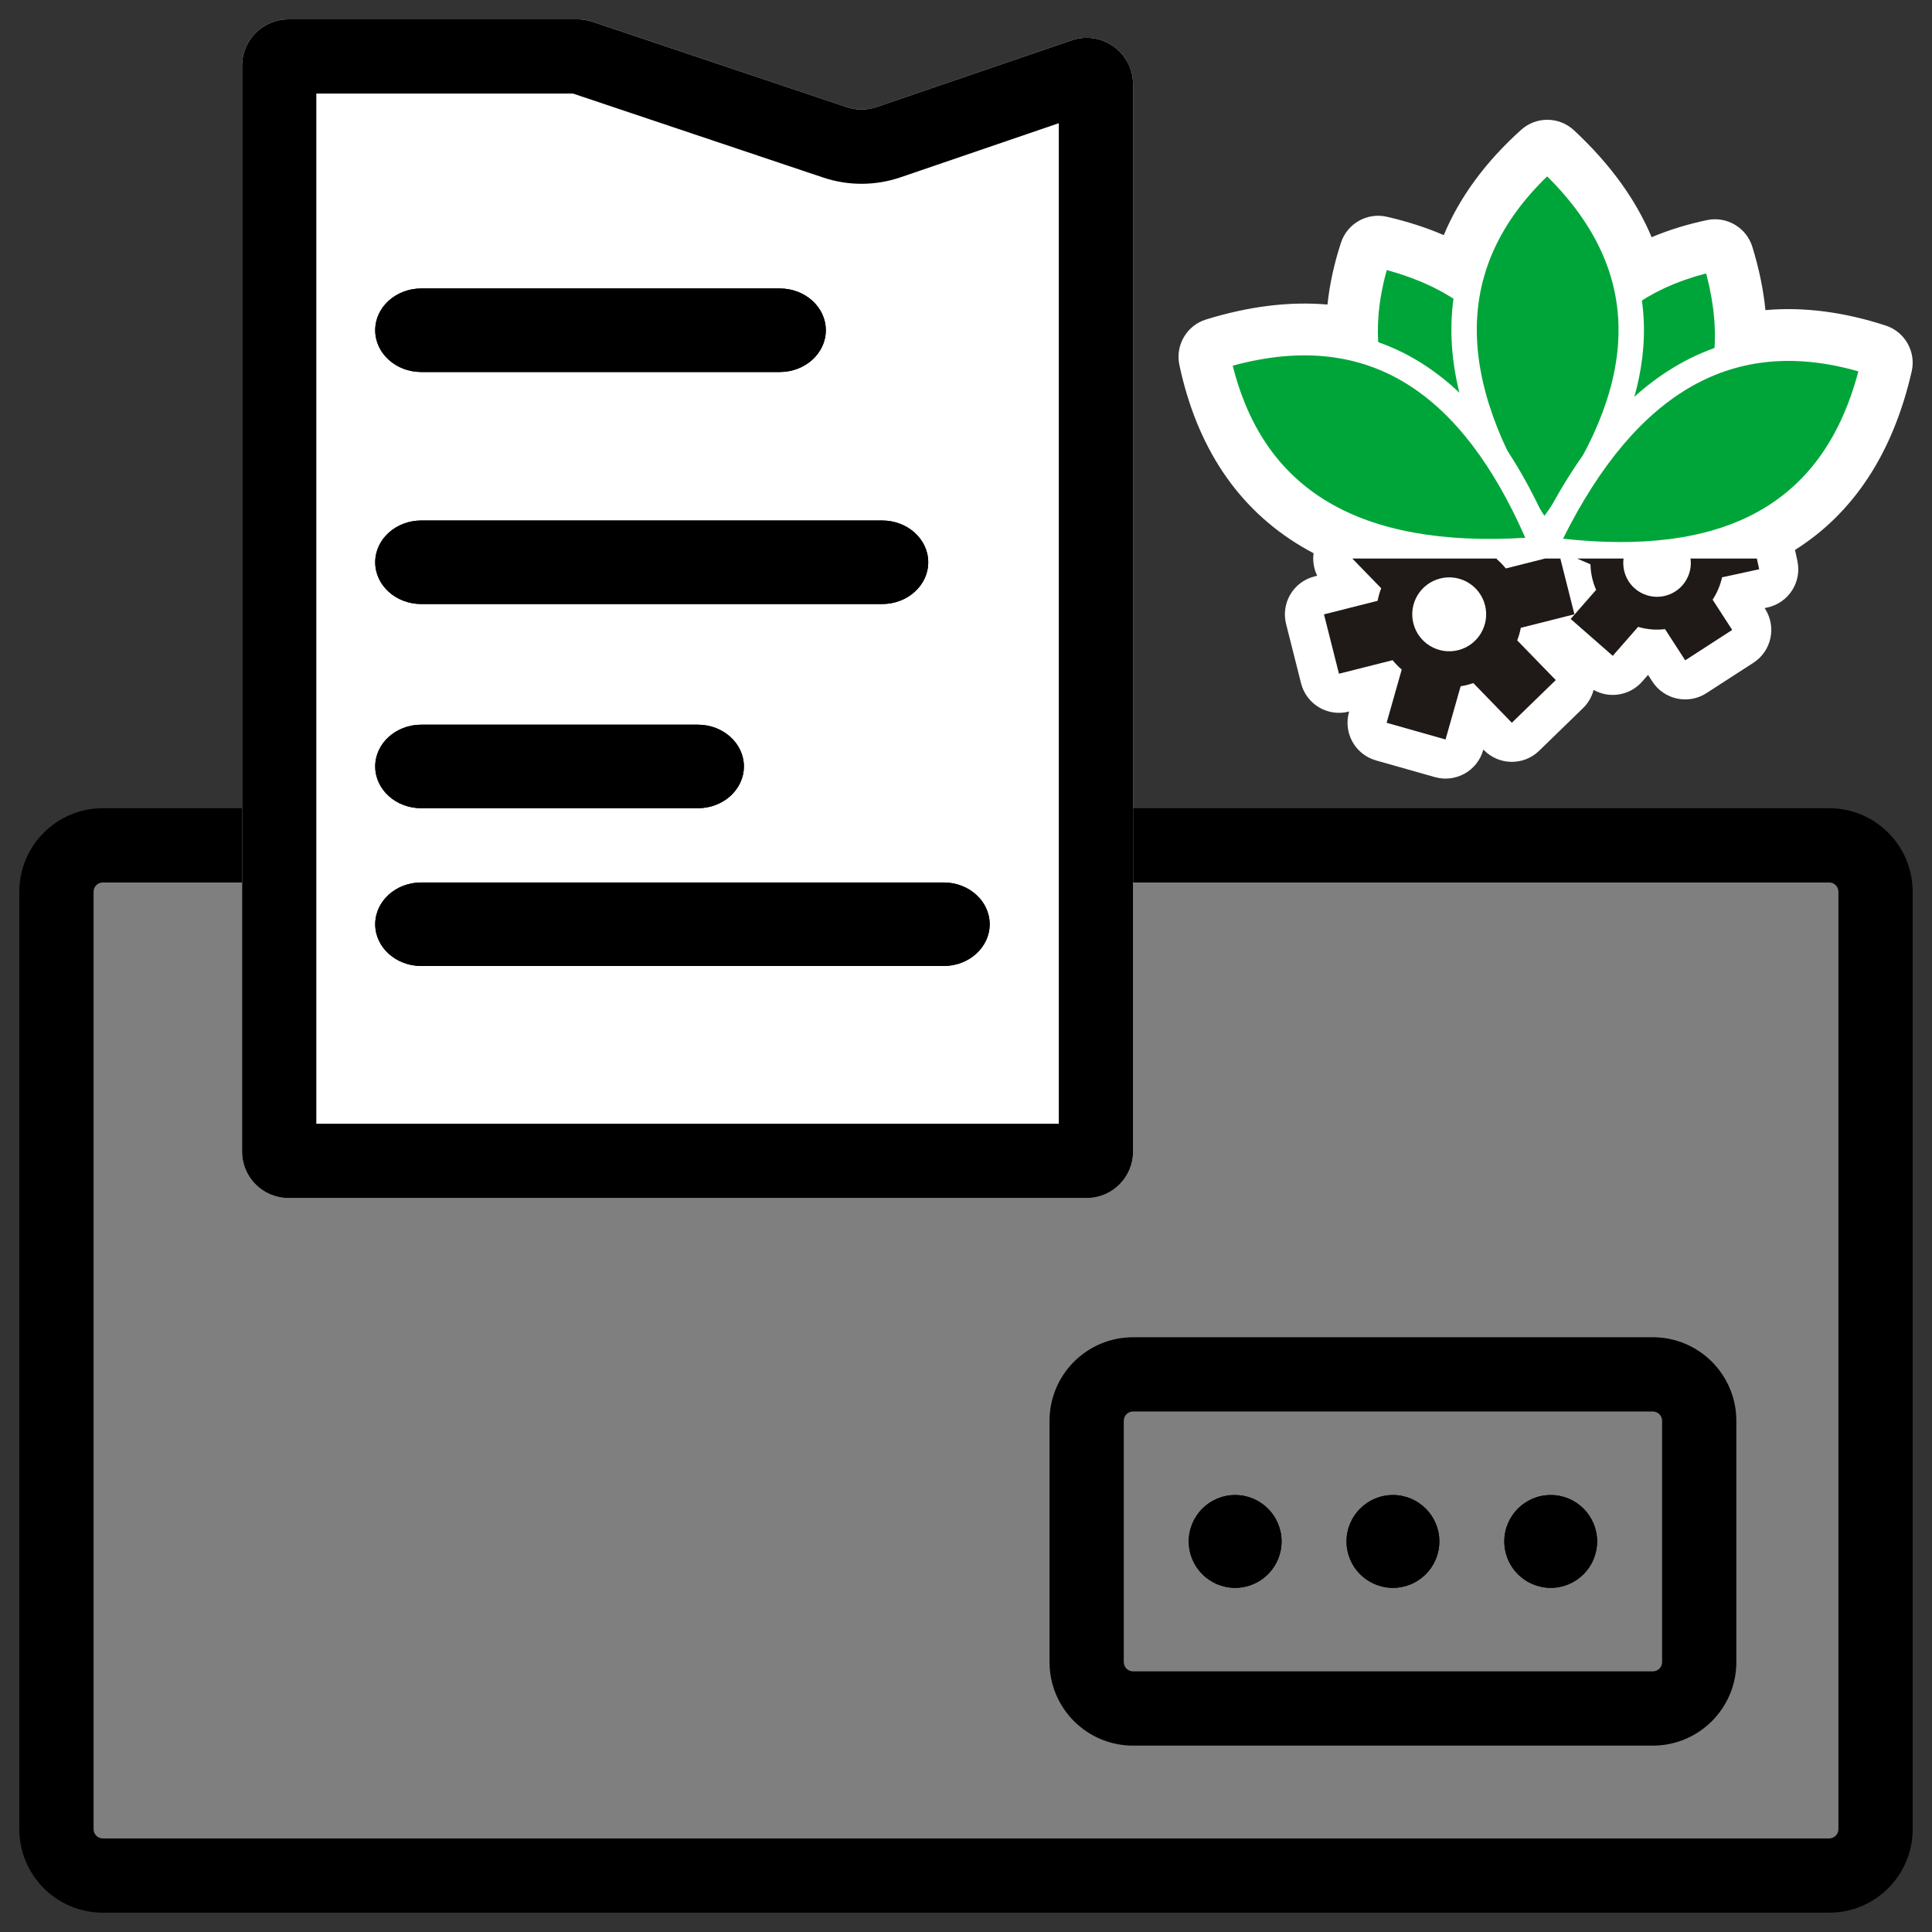
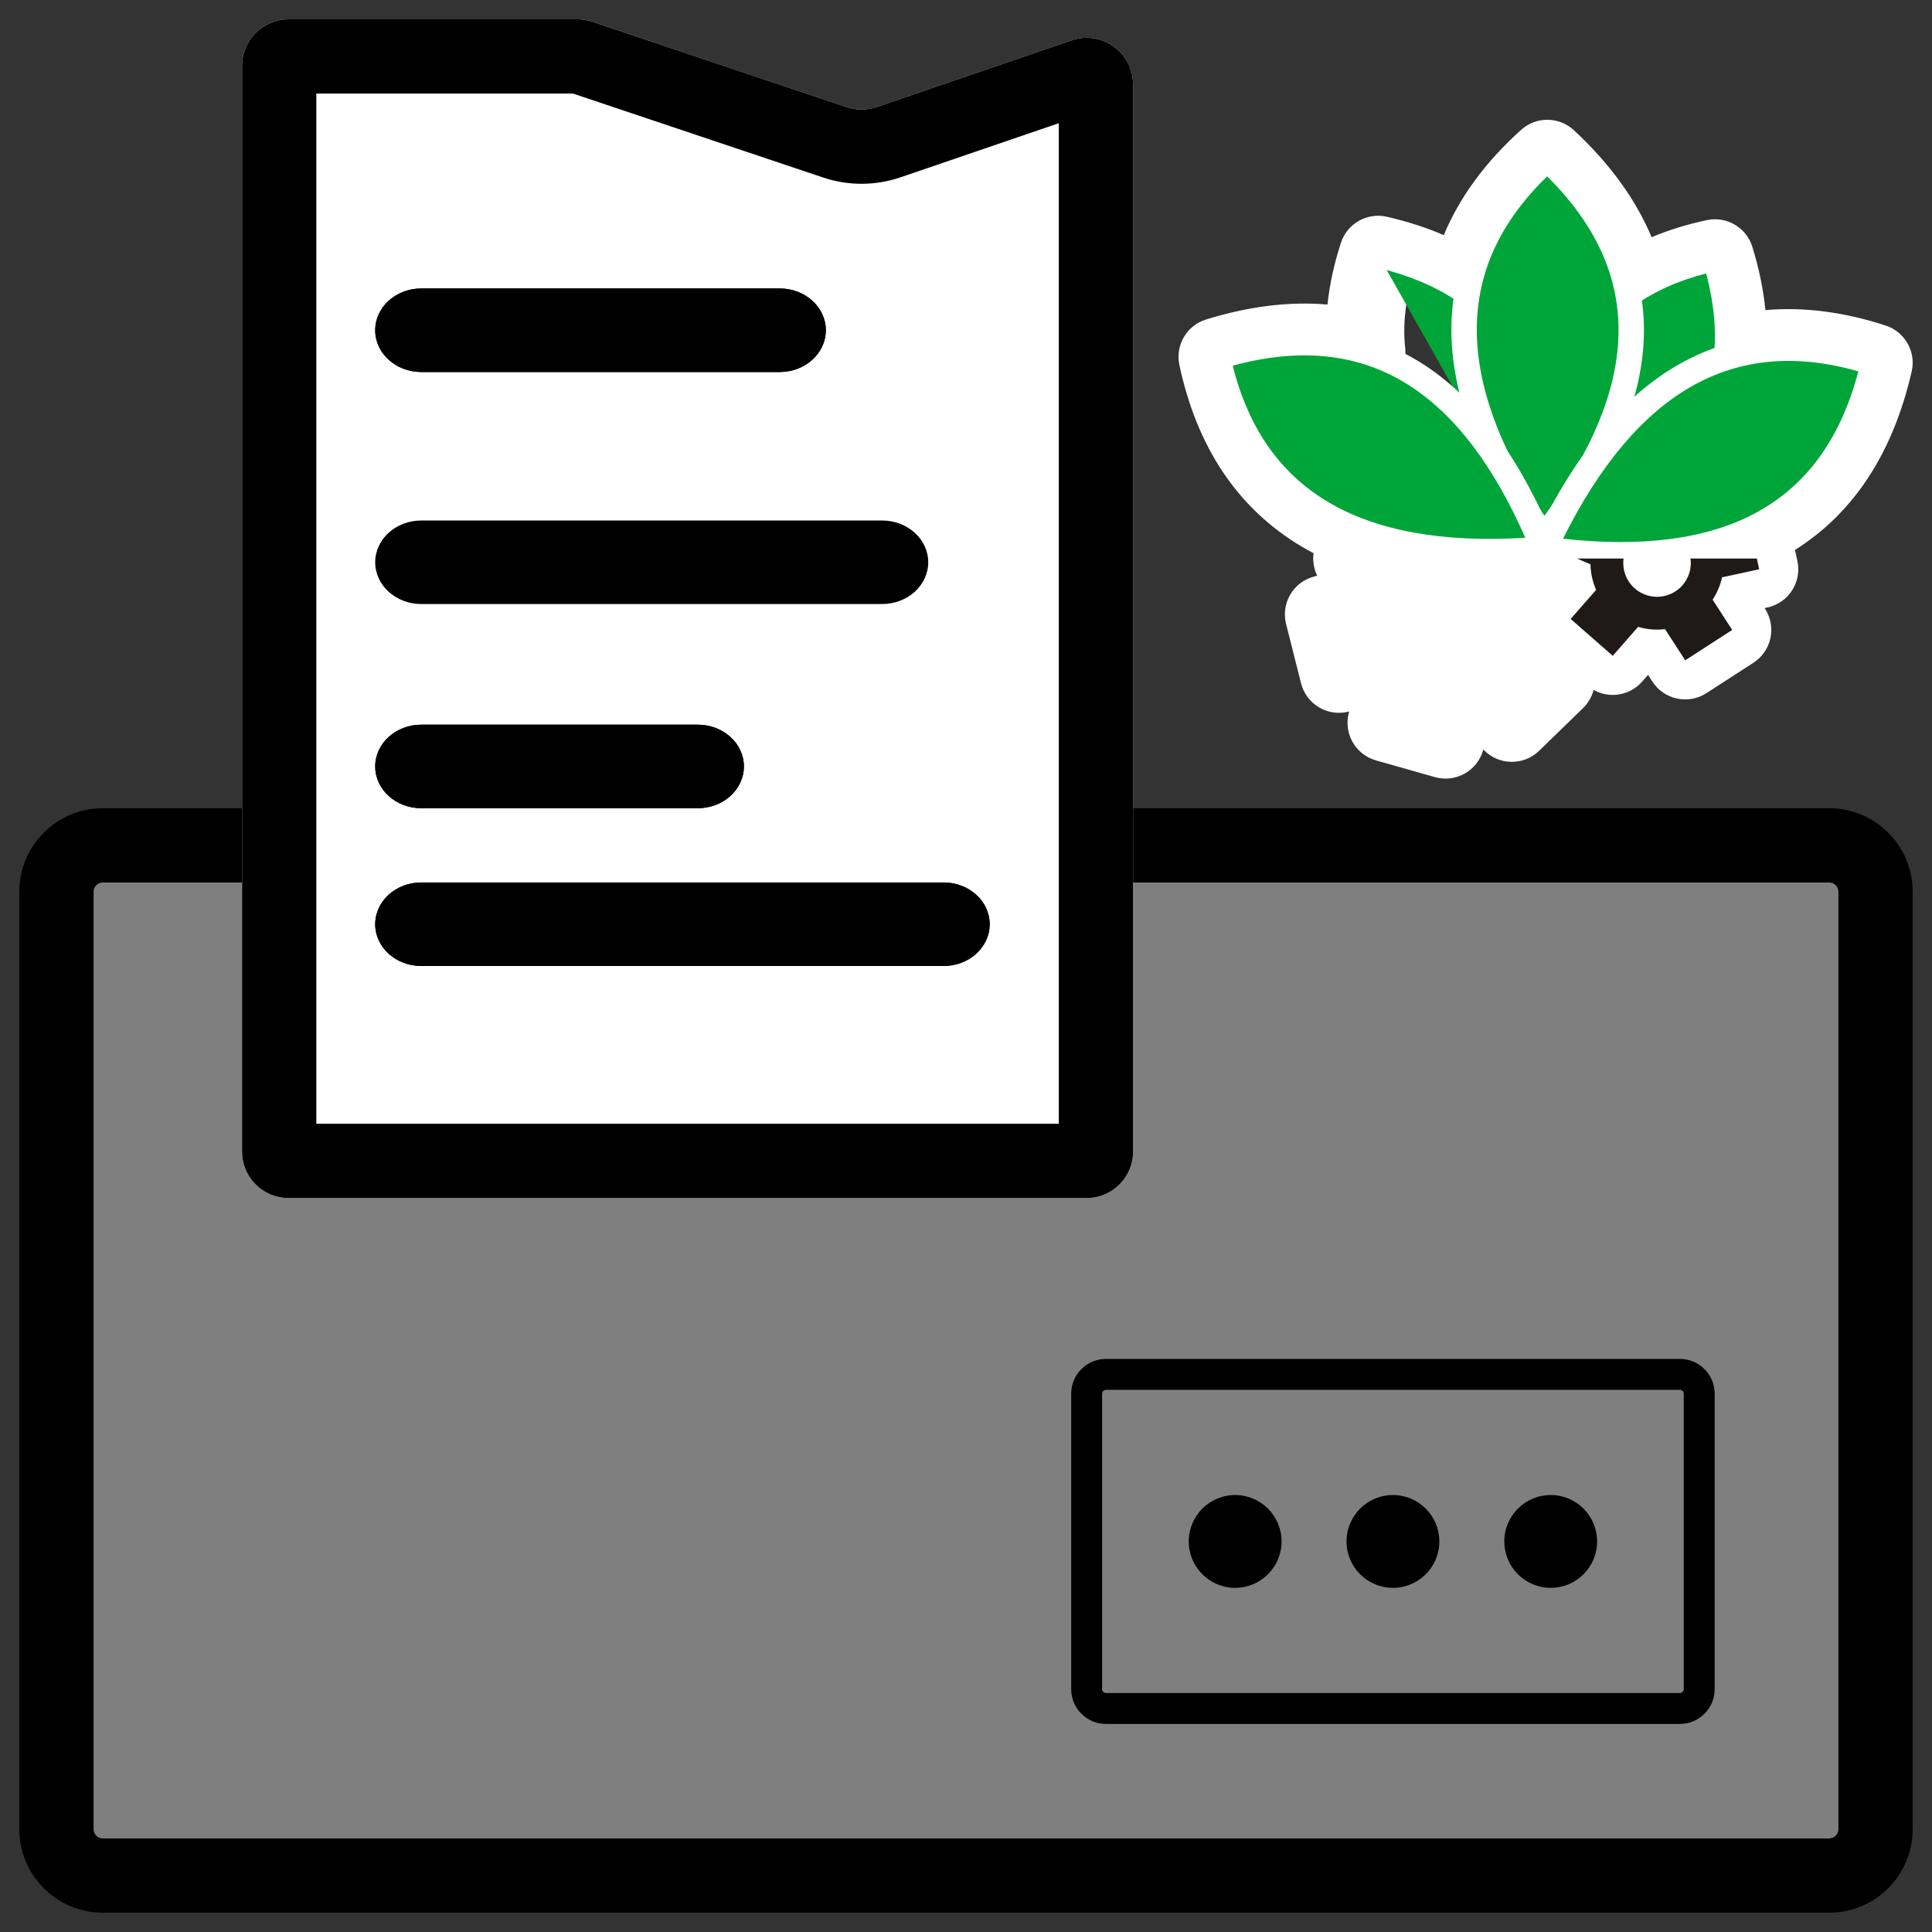
<svg xmlns="http://www.w3.org/2000/svg" width="500" height="500" viewBox="0 0 500 500" fill="none">
  <rect x="0" y="0" width="500" height="500" fill="#333333" stroke="none" />
  <path d="M14.608 230.785C14.608 224.152 19.985 218.775 26.618 218.775H473.382C480.015 218.775 485.392 224.152 485.392 230.785V473.383C485.392 480.016 480.015 485.393 473.382 485.393H26.618C19.985 485.393 14.608 480.016 14.608 473.383V230.785Z" fill="#7F7F7F" />
  <path fill-rule="evenodd" clip-rule="evenodd" d="M5 230.784C5 218.845 14.679 209.166 26.618 209.166H473.382C485.321 209.166 495 218.845 495 230.784V473.382C495 485.321 485.321 494.999 473.382 494.999H26.618C14.678 494.999 5 485.321 5 473.382V230.784ZM26.618 228.382C25.291 228.382 24.216 229.457 24.216 230.784V473.382C24.216 474.708 25.291 475.784 26.618 475.784H473.382C474.709 475.784 475.784 474.708 475.784 473.382V230.784C475.784 229.457 474.709 228.382 473.382 228.382H26.618Z" fill="black" />
  <path fill-rule="evenodd" clip-rule="evenodd" d="M286.226 351.687C281.255 351.687 277.226 355.716 277.226 360.687V437.157C277.226 442.128 281.255 446.157 286.226 446.157H434.755C439.725 446.157 443.755 442.128 443.755 437.157V360.687C443.755 355.716 439.725 351.687 434.755 351.687H286.226ZM285.226 360.687C285.226 360.134 285.673 359.687 286.226 359.687H434.755C435.307 359.687 435.755 360.134 435.755 360.687V437.157C435.755 437.709 435.307 438.157 434.755 438.157H286.226C285.673 438.157 285.226 437.709 285.226 437.157V360.687ZM319.657 410.932C326.29 410.932 331.667 405.555 331.667 398.922C331.667 392.29 326.29 386.913 319.657 386.913C313.024 386.913 307.647 392.29 307.647 398.922C307.647 405.555 313.024 410.932 319.657 410.932ZM413.333 398.922C413.333 405.555 407.956 410.932 401.323 410.932C394.691 410.932 389.314 405.555 389.314 398.922C389.314 392.289 394.691 386.912 401.323 386.912C407.956 386.912 413.333 392.289 413.333 398.922ZM360.49 410.932C367.123 410.932 372.5 405.555 372.5 398.922C372.5 392.289 367.123 386.912 360.49 386.912C353.857 386.912 348.48 392.289 348.48 398.922C348.48 405.555 353.857 410.932 360.49 410.932Z" fill="black" />
-   <path fill-rule="evenodd" clip-rule="evenodd" d="M293.235 346.079C281.296 346.079 271.618 355.758 271.618 367.697V430.148C271.618 442.087 281.296 451.765 293.235 451.765H427.745C439.684 451.765 449.363 442.087 449.363 430.148V367.697C449.363 355.758 439.684 346.079 427.745 346.079H293.235ZM290.833 367.697C290.833 366.37 291.909 365.295 293.235 365.295H427.745C429.072 365.295 430.147 366.37 430.147 367.697V430.148C430.147 431.474 429.072 432.55 427.745 432.55H293.235C291.909 432.55 290.833 431.474 290.833 430.148V367.697ZM319.657 410.932C326.29 410.932 331.667 405.555 331.667 398.922C331.667 392.289 326.29 386.912 319.657 386.912C313.024 386.912 307.647 392.289 307.647 398.922C307.647 405.555 313.024 410.932 319.657 410.932ZM413.333 398.922C413.333 405.555 407.956 410.932 401.324 410.932C394.691 410.932 389.314 405.555 389.314 398.922C389.314 392.289 394.691 386.912 401.324 386.912C407.956 386.912 413.333 392.289 413.333 398.922ZM360.49 410.932C367.123 410.932 372.5 405.555 372.5 398.922C372.5 392.289 367.123 386.912 360.49 386.912C353.857 386.912 348.48 392.289 348.48 398.922C348.48 405.555 353.857 410.932 360.49 410.932Z" fill="black" />
  <path d="M62.647 17.01C62.647 10.377 68.024 5 74.657 5H149.475C150.774 5 152.065 5.211 153.297 5.624L219.141 27.725C221.643 28.565 224.352 28.557 226.849 27.703L277.339 10.436C285.133 7.771 293.235 13.563 293.235 21.8V298.039C293.235 304.672 287.858 310.049 281.225 310.049H74.657C68.024 310.049 62.647 304.672 62.647 298.039V17.01Z" fill="white" />
  <path fill-rule="evenodd" clip-rule="evenodd" d="M274.02 31.88L233.067 45.885C226.574 48.105 219.531 48.125 213.027 45.942L148.298 24.216H81.863V290.833H274.02V31.88ZM74.657 5C68.024 5 62.647 10.377 62.647 17.01V298.039C62.647 304.672 68.024 310.049 74.657 310.049H281.225C287.858 310.049 293.235 304.672 293.235 298.039V21.8C293.235 13.563 285.133 7.771 277.339 10.436L226.849 27.703C224.352 28.557 221.643 28.565 219.141 27.725L153.297 5.624C152.065 5.211 150.774 5 149.475 5H74.657Z" fill="black" />
  <path d="M97.102 239.191C97.102 233.221 102.442 228.382 109.029 228.382H244.202C250.789 228.382 256.129 233.221 256.129 239.191C256.129 245.16 250.789 249.999 244.202 249.999H109.029C102.442 249.999 97.102 245.16 97.102 239.191Z" fill="black" />
  <path d="M97.102 239.191C97.102 233.221 102.442 228.382 109.029 228.382H244.202C250.789 228.382 256.129 233.221 256.129 239.191C256.129 245.16 250.789 249.999 244.202 249.999H109.029C102.442 249.999 97.102 245.16 97.102 239.191Z" fill="black" />
  <path d="M97.102 198.357C97.102 192.388 102.442 187.548 109.029 187.548H180.591C187.178 187.548 192.518 192.388 192.518 198.357C192.518 204.327 187.178 209.166 180.591 209.166H109.029C102.442 209.166 97.102 204.327 97.102 198.357Z" fill="black" />
  <path d="M97.102 198.357C97.102 192.388 102.442 187.548 109.029 187.548H180.591C187.178 187.548 192.518 192.388 192.518 198.357C192.518 204.327 187.178 209.166 180.591 209.166H109.029C102.442 209.166 97.102 204.327 97.102 198.357Z" fill="black" />
  <path d="M97.102 85.465C97.102 79.496 102.442 74.656 109.029 74.656H201.795C208.382 74.656 213.722 79.496 213.722 85.465C213.722 91.435 208.382 96.274 201.795 96.274H109.029C102.442 96.274 97.102 91.435 97.102 85.465Z" fill="black" />
  <path d="M97.102 85.465C97.102 79.496 102.442 74.656 109.029 74.656H201.795C208.382 74.656 213.722 79.496 213.722 85.465C213.722 91.435 208.382 96.274 201.795 96.274H109.029C102.442 96.274 97.102 91.435 97.102 85.465Z" fill="black" />
  <path d="M97.102 145.514C97.102 139.545 102.442 134.705 109.029 134.705H228.299C234.886 134.705 240.226 139.545 240.226 145.514C240.226 151.484 234.886 156.323 228.299 156.323H109.029C102.442 156.323 97.102 151.484 97.102 145.514Z" fill="black" />
-   <path d="M97.102 145.514C97.102 139.545 102.442 134.705 109.029 134.705H228.299C234.886 134.705 240.226 139.545 240.226 145.514C240.226 151.484 234.886 156.323 228.299 156.323H109.029C102.442 156.323 97.102 151.484 97.102 145.514Z" fill="black" />
  <path fill-rule="evenodd" clip-rule="evenodd" d="M393.669 33.599C397.564 30.092 403.492 30.14 407.331 33.708C416.553 42.282 423.302 51.515 427.439 61.388C431.904 59.507 436.68 58.043 441.734 56.968C446.862 55.879 451.972 58.884 453.512 63.894C455.233 69.493 456.368 74.951 456.89 80.259C466.91 79.363 477.327 80.776 488.006 84.248C492.991 85.868 495.914 91.025 494.742 96.134C489.914 117.195 479.78 132.724 464.544 142.326C464.549 142.35 464.554 142.374 464.56 142.398L465.163 145.171C465.733 147.794 465.238 150.536 463.787 152.794C462.336 155.051 460.048 156.64 457.425 157.211L456.684 157.372L456.786 157.53C459.821 162.223 458.477 168.488 453.783 171.523L441.624 179.386C436.931 182.421 430.667 181.077 427.631 176.384L426.513 174.655L424.989 176.394C421.779 180.059 416.509 180.85 412.425 178.554C411.963 180.331 411.021 181.964 409.682 183.264L398.315 194.306C394.306 198.2 387.899 198.107 384.005 194.098L383.886 193.976L383.84 194.14C382.315 199.517 376.72 202.64 371.343 201.115L356.096 196.792C353.514 196.059 351.328 194.331 350.02 191.988C348.712 189.644 348.389 186.877 349.121 184.294L349.167 184.132L349.004 184.174C346.401 184.831 343.644 184.427 341.34 183.052C339.035 181.676 337.371 179.441 336.714 176.839L332.834 161.473C332.177 158.871 332.581 156.114 333.956 153.809C335.332 151.504 337.567 149.841 340.169 149.184L340.891 149.001C340.009 147.199 339.679 145.168 339.953 143.172C338.962 142.651 337.987 142.108 337.029 141.543C320.104 131.558 309.673 115.397 305.222 94.448C304.133 89.322 307.138 84.212 312.148 82.672C323.189 79.277 333.677 77.96 343.549 78.817C344.103 73.558 345.282 68.224 347.033 62.834C348.653 57.849 353.811 54.927 358.92 56.098C364.186 57.306 369.1 58.885 373.645 60.85C377.828 50.83 384.619 41.747 393.669 33.599ZM382.968 154.669H367.273C367.174 155.069 367.05 155.465 366.9 155.856C366.706 156.362 366.562 156.87 366.467 157.375C366.168 158.955 365.506 160.405 364.567 161.634C365.975 162.27 367.246 163.231 368.258 164.479C368.586 164.882 368.954 165.26 369.36 165.609C370.581 166.658 371.508 167.959 372.104 169.389C373.362 168.484 374.835 167.864 376.426 167.612C376.675 167.572 376.931 167.52 377.196 167.453L377.199 167.453C377.436 167.393 377.688 167.317 377.962 167.222C379.475 166.695 381.057 166.545 382.585 166.743C382.43 165.198 382.63 163.609 383.21 162.102C383.399 161.612 383.541 161.11 383.637 160.604C383.936 159.022 384.599 157.57 385.539 156.339C384.61 155.92 383.742 155.36 382.968 154.669ZM400.366 55.684C394.462 62.723 391.046 70.01 389.701 77.546C389.093 80.956 386.783 83.818 383.577 85.132C380.372 86.446 376.718 86.029 373.89 84.028C371.073 82.033 367.786 80.254 363.959 78.745C363.361 82.721 363.279 86.437 363.652 89.916C364.015 93.296 362.657 96.632 360.037 98.797C357.417 100.962 353.886 101.668 350.635 100.676C344.063 98.67 336.498 98.172 327.696 99.692C331.795 110.956 338.42 118.864 347.313 124.11C358.873 130.93 375.596 134.039 398.614 132.037C398.631 132.035 398.648 132.034 398.666 132.032C398.677 132.031 398.69 132.03 398.704 132.029C398.742 132.026 398.797 132.021 398.863 132.017C399.554 131.969 400.248 131.993 400.934 132.087C422.486 135.042 439.014 133.14 450.874 126.866C460.163 121.953 467.536 113.853 472.229 101.09C463.929 99.628 456.505 100.085 449.803 102.165C446.546 103.176 443 102.479 440.368 100.311C437.736 98.143 436.373 94.795 436.742 91.406C437.133 87.811 437.057 83.883 436.418 79.584C432.927 80.957 429.858 82.606 427.171 84.496C424.345 86.485 420.699 86.894 417.502 85.58C414.306 84.267 412 81.414 411.388 78.013C410.064 70.663 406.632 63.206 400.366 55.684ZM398.634 132.035C398.628 132.035 398.631 132.035 398.633 132.035L398.634 132.035Z" fill="white" />
  <path fill-rule="evenodd" clip-rule="evenodd" d="M443.839 66.865C454.941 102.98 437.113 126.763 399.491 142.11C395.726 99.029 410.51 73.947 443.839 66.865Z" fill="#00A539" />
  <path d="M396.223 142.399L402.76 141.824L398.256 139.074L401.653 137.643L404.933 136.16L408.08 134.631L411.099 133.065L414.007 131.444L416.777 129.773L419.413 128.064L421.923 126.313L424.303 124.495L426.544 122.648L428.652 120.746L430.63 118.798L432.462 116.808L434.173 114.768L435.73 112.673L437.164 110.526L438.447 108.347L439.599 106.103L440.622 103.806L441.496 101.445L442.236 99.031L442.84 96.561L443.302 94.01L443.624 91.403L443.791 88.729L443.82 85.969L443.691 83.141L443.413 80.241L442.969 77.26L442.385 74.202L441.628 71.048L440.704 67.823L446.975 65.91L447.963 69.385L448.784 72.788L449.444 76.144L449.916 79.437L450.228 82.673L450.366 85.843L450.345 88.946L450.145 92L449.788 94.987L449.261 97.9L448.572 100.763L447.717 103.552L446.696 106.269L445.527 108.922L444.197 111.505L442.71 114.027L441.087 116.462L439.306 118.827L437.399 121.13L435.337 123.365L433.15 125.526L430.825 127.617L428.367 129.652L425.783 131.603L423.075 133.511L420.234 135.353L417.278 137.125L414.209 138.841L411.005 140.507L407.689 142.106L404.266 143.652L400.727 145.148L396.223 142.399ZM400.727 145.148L396.61 146.827L396.223 142.399L400.727 145.148ZM446.975 65.91L440.704 67.823L444.522 70.073L441.589 70.754L438.751 71.544L436.035 72.436L433.433 73.406L430.941 74.481L428.569 75.658L426.299 76.916L424.138 78.28L422.083 79.736L420.133 81.286L418.292 82.941L416.553 84.676L414.91 86.52L413.36 88.461L411.92 90.507L410.587 92.658L409.335 94.909L408.18 97.268L407.133 99.734L406.179 102.295L405.328 104.99L404.581 107.778L403.933 110.674L403.382 113.692L402.941 116.815L402.599 120.059L402.366 123.409L402.229 126.868L402.204 130.443L402.276 134.128L402.467 137.916L402.76 141.824L396.223 142.399L395.918 138.335L395.731 134.36L395.638 130.495L395.668 126.732L395.803 123.061L396.061 119.494L396.425 116.031L396.909 112.659L397.5 109.391L398.21 106.214L399.04 103.139L399.983 100.182L401.04 97.302L402.221 94.537L403.512 91.878L404.923 89.32L406.471 86.875L408.128 84.534L409.894 82.299L411.783 80.178L413.794 78.161L415.92 76.273L418.154 74.49L420.501 72.826L422.96 71.28L425.527 69.839L428.209 68.529L430.987 67.326L433.875 66.229L436.865 65.268L439.95 64.413L443.157 63.66L446.975 65.91ZM443.157 63.66L446.092 63.037L446.975 65.91L443.157 63.66Z" fill="white" />
-   <path fill-rule="evenodd" clip-rule="evenodd" d="M356.658 65.962C393.543 74.417 405.244 101.792 399.716 142.111C360.462 123.802 346.109 98.418 356.658 65.962Z" fill="#00A539" />
+   <path fill-rule="evenodd" clip-rule="evenodd" d="M356.658 65.962C393.543 74.417 405.244 101.792 399.716 142.111Z" fill="#00A539" />
  <path d="M398.33 145.085L401.1 139.137L396.468 141.662L396.928 137.998L397.281 134.424L397.533 130.914L397.687 127.513L397.737 124.179L397.675 120.938L397.513 117.797L397.252 114.741L396.865 111.767L396.386 108.898L395.792 106.115L395.092 103.425L394.284 100.839L393.371 98.333L392.334 95.931L391.189 93.613L389.942 91.408L388.572 89.285L387.091 87.247L385.481 85.308L383.757 83.456L381.917 81.695L379.936 80.017L377.835 78.431L375.599 76.948L373.22 75.54L370.702 74.236L368.047 73.025L365.238 71.917L362.293 70.892L359.178 69.969L355.918 69.155L357.398 62.769L360.906 63.65L364.268 64.643L367.51 65.751L370.602 66.99L373.565 68.341L376.384 69.808L379.064 71.38L381.612 73.083L384.024 74.889L386.287 76.803L388.425 78.835L390.416 80.973L392.261 83.219L393.977 85.561L395.551 88.008L396.994 90.561L398.293 93.188L399.453 95.918L400.495 98.725L401.401 101.631L402.18 104.611L402.829 107.676L403.363 110.826L403.763 114.043L404.061 117.348L404.236 120.734L404.292 124.185L404.243 127.707L404.085 131.32L403.816 134.985L403.439 138.74L402.963 142.559L398.33 145.085ZM402.963 142.559L402.359 146.964L398.33 145.085L402.963 142.559ZM357.398 62.769L355.918 69.155L359.775 66.974L358.897 69.86L358.161 72.716L357.574 75.519L357.113 78.262L356.797 80.962L356.631 83.61L356.586 86.209L356.686 88.766L356.92 91.278L357.287 93.746L357.8 96.172L358.435 98.55L359.212 100.899L360.123 103.202L361.173 105.49L362.371 107.723L363.697 109.937L365.166 112.121L366.779 114.263L368.523 116.374L370.435 118.462L372.48 120.505L374.667 122.519L377.01 124.506L379.498 126.454L382.141 128.375L384.929 130.255L387.861 132.106L390.951 133.919L394.182 135.703L397.565 137.432L401.1 139.137L398.33 145.085L394.652 143.315L391.111 141.487L387.713 139.63L384.464 137.72L381.348 135.765L378.381 133.756L375.561 131.706L372.877 129.597L370.341 127.448L367.94 125.242L365.689 122.981L363.596 120.683L361.627 118.324L359.821 115.915L358.159 113.463L356.649 110.958L355.303 108.392L354.099 105.795L353.048 103.132L352.155 100.432L351.412 97.677L350.839 94.888L350.412 92.057L350.144 89.189L350.034 86.283L350.07 83.335L350.276 80.352L350.625 77.341L351.12 74.287L351.781 71.212L352.587 68.108L353.54 64.95L357.398 62.769ZM353.54 64.95L354.467 62.097L357.398 62.769L353.54 64.95Z" fill="white" />
  <path fill-rule="evenodd" clip-rule="evenodd" d="M400.441 41.118C431.492 69.986 427.511 103.103 399.559 139.128C371.729 99.371 372.023 66.702 400.441 41.118Z" fill="#00A539" />
  <path fill-rule="evenodd" clip-rule="evenodd" d="M400.476 36.663L402.679 38.711C418.761 53.662 426.061 70.035 425.411 87.561C424.767 104.921 416.34 122.863 402.156 141.143L399.423 144.666L396.866 141.013C382.739 120.833 375.464 102.058 375.619 84.779C375.776 67.364 383.475 51.969 398.241 38.675L400.476 36.663ZM399.697 133.491C411.727 117.102 418.308 101.686 418.841 87.317C419.378 72.834 413.785 58.924 400.408 45.644C388.262 57.398 382.323 70.439 382.194 84.838C382.064 99.239 387.741 115.432 399.697 133.491Z" fill="white" />
  <path fill-rule="evenodd" clip-rule="evenodd" d="M484.877 93.872C475.403 135.197 444.733 148.307 399.559 142.112C420.073 98.133 448.512 82.052 484.877 93.872Z" fill="#00A539" />
  <path fill-rule="evenodd" clip-rule="evenodd" d="M404.51 139.413C424.719 141.637 441.36 139.628 454.069 132.906C466.881 126.129 476.131 114.331 480.942 96.106C464.691 91.464 450.427 92.842 437.893 99.929C425.357 107.017 414.172 120.029 404.51 139.413ZM434.657 94.206C449.817 85.634 466.999 84.603 485.894 90.745L488.754 91.675L488.082 94.606C483.176 116.009 472.646 130.518 457.143 138.718C441.788 146.84 422.036 148.512 399.113 145.369L394.695 144.763L396.58 140.723C406.994 118.398 419.616 102.71 434.657 94.206Z" fill="white" />
  <path fill-rule="evenodd" clip-rule="evenodd" d="M315.122 92.345C355.647 79.887 382.337 99.893 399.559 142.113C351.215 146.337 323.069 129.747 315.122 92.345Z" fill="#00A539" />
  <path fill-rule="evenodd" clip-rule="evenodd" d="M319.025 94.636C323.131 111.031 331.456 122.695 343.861 130.006C356.267 137.319 373.129 140.499 394.746 139.175C386.568 120.561 376.508 107.154 364.331 99.508C352.056 91.802 337.214 89.69 319.025 94.636ZM367.827 93.94C382.539 103.178 393.864 119.447 402.603 140.871L404.287 144.999L399.845 145.387C375.305 147.531 355.408 144.444 340.522 135.67C325.519 126.827 316.035 112.462 311.906 93.028L311.281 90.086L314.156 89.203C335.145 82.75 352.974 84.615 367.827 93.94Z" fill="white" />
  <path d="M375.094 171.684C384.751 171.684 392.58 165.61 392.58 158.116C392.58 150.623 384.751 144.548 375.094 144.548C365.437 144.548 357.608 150.623 357.608 158.116C357.608 165.61 365.437 171.684 375.094 171.684Z" fill="white" />
-   <path fill-rule="evenodd" clip-rule="evenodd" d="M393.583 162.481C393.371 163.596 393.06 164.685 392.656 165.735L402.631 176.004L391.264 187.047L381.29 176.779C380.762 176.964 380.221 177.127 379.668 177.267C379.115 177.406 378.562 177.519 378.01 177.608L374.104 191.379L358.858 187.056L362.763 173.283C361.91 172.55 361.119 171.739 360.403 170.858L346.526 174.361L342.647 158.995L356.523 155.492C356.735 154.376 357.046 153.288 357.45 152.238L349.98 144.548H387.383L387.343 144.691C388.196 145.423 388.987 146.233 389.703 147.115L399.872 144.548H403.816L407.459 158.978L393.583 162.481ZM384.326 156.645C385.618 161.766 382.514 166.966 377.394 168.259C372.274 169.551 367.074 166.448 365.781 161.327C364.488 156.207 367.592 151.007 372.712 149.714C377.832 148.421 383.033 151.525 384.326 156.645Z" fill="#1F1A17" />
  <path fill-rule="evenodd" clip-rule="evenodd" d="M454.671 144.548L455.274 147.322L445.667 149.41C445.436 150.46 445.104 151.502 444.664 152.526C444.256 153.473 443.773 154.364 443.225 155.197L448.288 163.025L436.129 170.888L430.911 162.82C428.622 163.099 426.252 162.922 423.94 162.233L417.377 169.725L406.484 160.184L413.076 152.659C412.164 150.584 411.659 148.335 411.613 146.041L408.145 144.548H420.179C419.666 148.338 421.702 152.158 425.386 153.744C429.819 155.651 434.96 153.603 436.867 149.171C437.517 147.66 437.706 146.068 437.5 144.548L454.671 144.548Z" fill="#1F1A17" />
</svg>